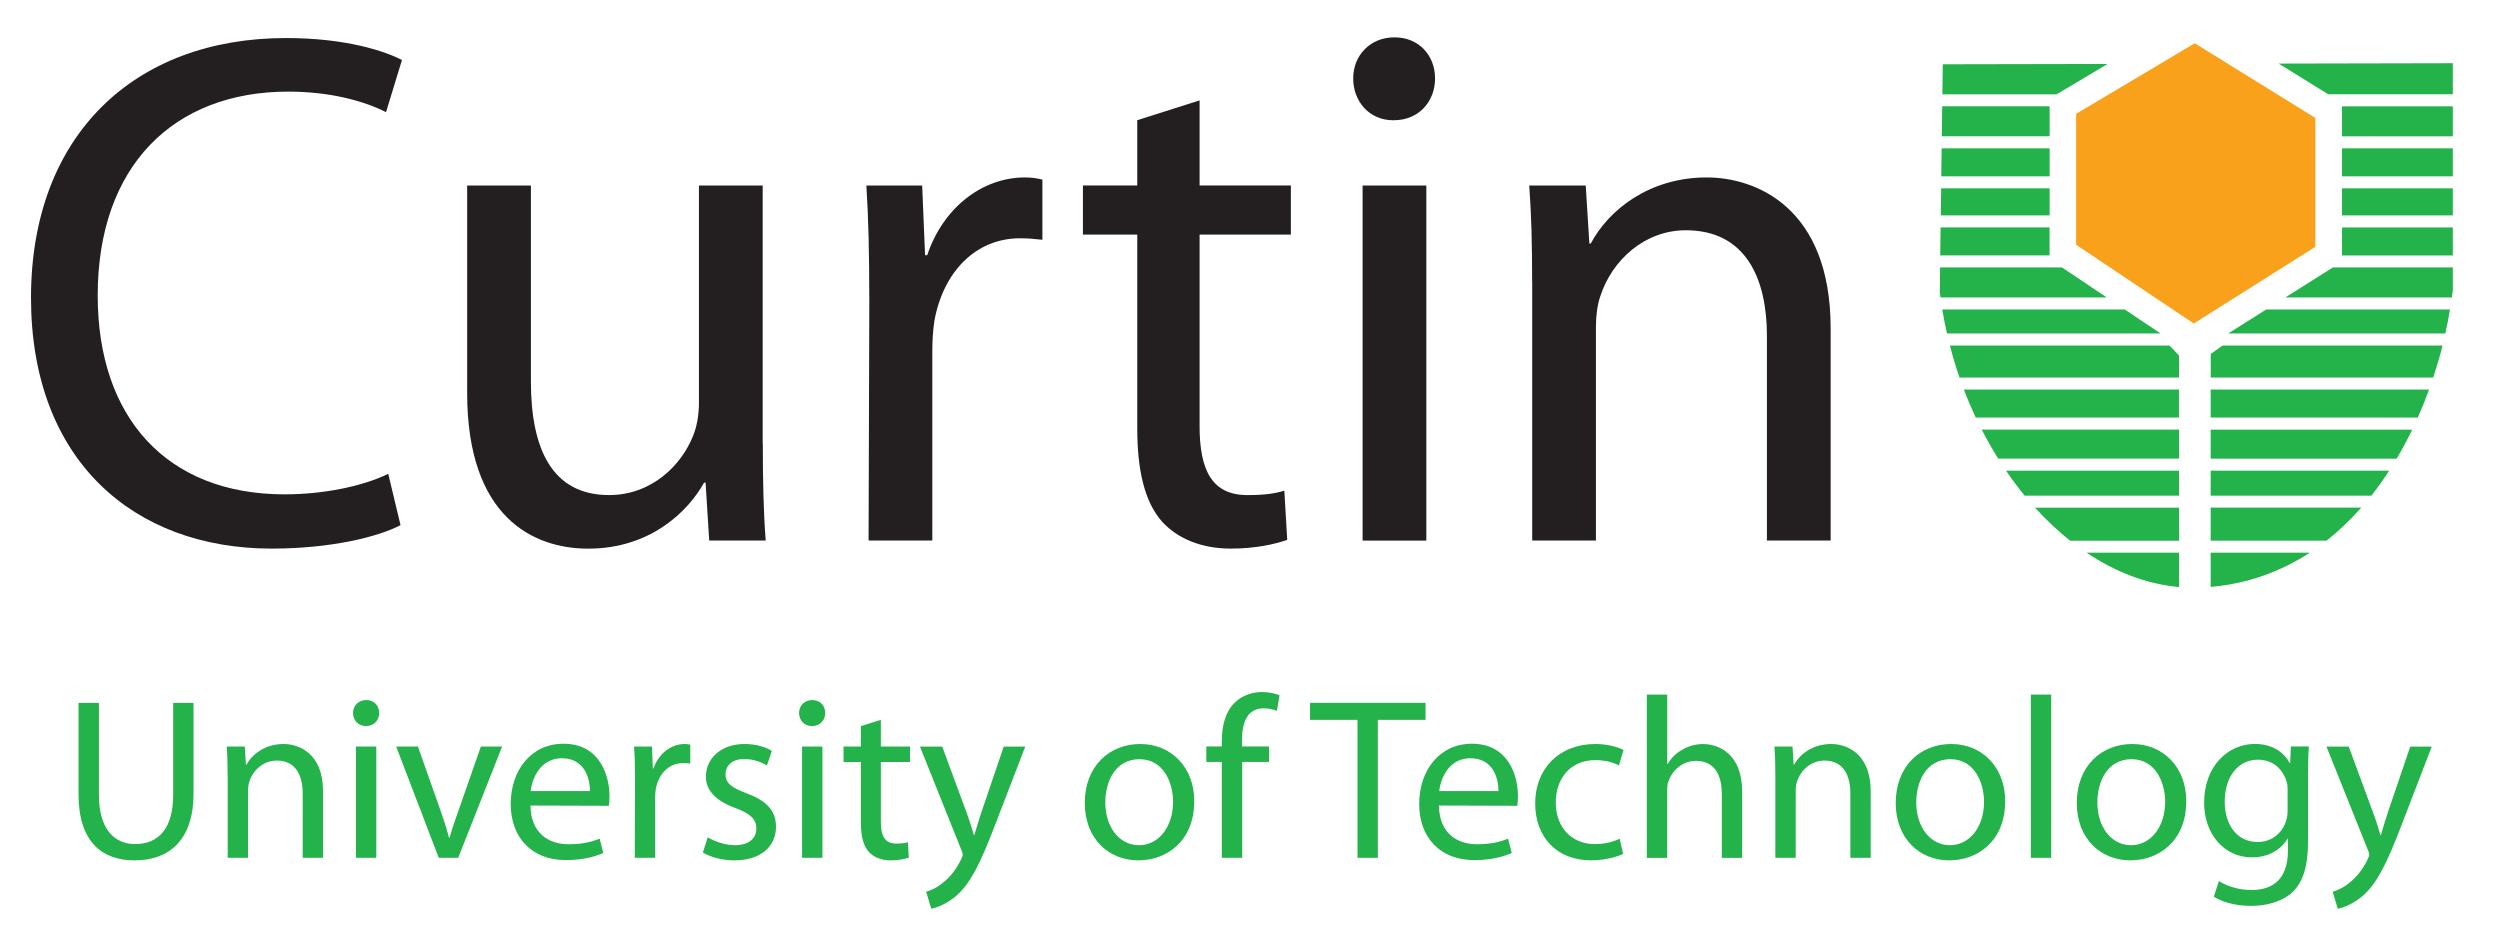
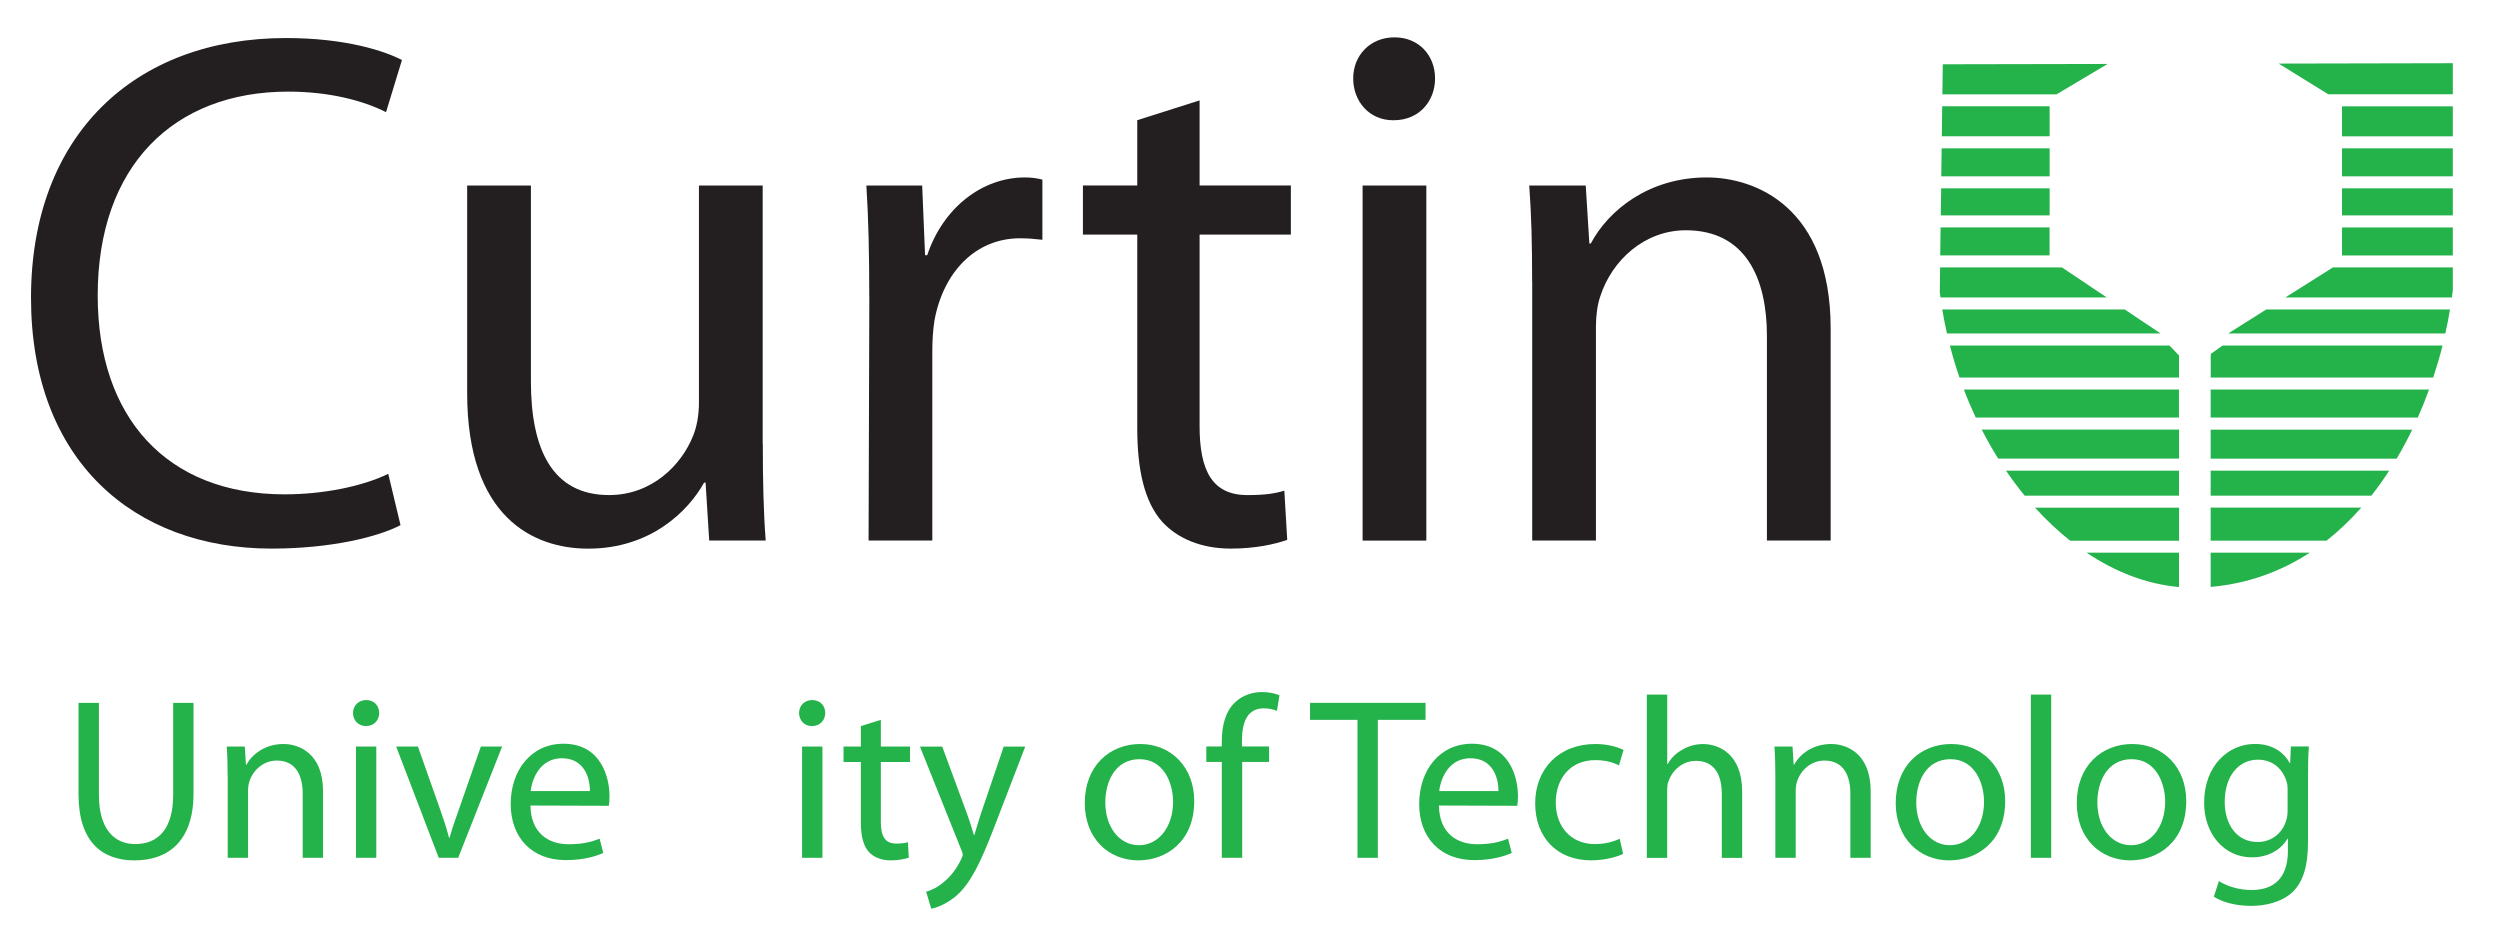
<svg xmlns="http://www.w3.org/2000/svg" width="148" height="56" viewBox="0 0 148 56" fill="none">
  <path fill-rule="evenodd" clip-rule="evenodd" d="M115.011 3.805L114.989 5.584H121.749L124.769 3.786L115.011 3.805ZM137.832 5.581H145.207V3.742L134.896 3.764L137.832 5.581ZM114.978 6.292L114.956 8.067H121.338V6.292H114.978ZM138.647 8.071H145.207V6.295H138.647V8.071ZM114.945 8.782L114.923 10.44H121.338V8.782H114.945ZM138.647 10.44H145.207V8.782H138.647V10.44ZM114.916 11.151L114.894 12.75H121.338V11.151H114.916ZM138.647 12.75H145.207V11.151H138.647V12.75ZM114.883 13.461L114.861 15.119H121.335V13.461H114.88H114.883ZM138.647 15.123H145.207V13.465H138.647V15.123ZM114.854 15.834L114.836 17.315C114.847 17.414 114.861 17.514 114.876 17.61H124.722L122.066 15.83H114.854V15.834ZM135.292 17.61H145.153C145.171 17.47 145.189 17.333 145.207 17.193V15.83H138.109L135.292 17.61ZM114.981 18.321C115.062 18.8 115.153 19.275 115.262 19.743H127.909L125.785 18.321H114.981ZM131.908 19.743H144.764C144.869 19.264 144.964 18.788 145.04 18.321H134.161L131.905 19.743H131.908ZM115.433 20.454C115.6 21.099 115.789 21.732 116.004 22.351H128.997V21.043L128.433 20.457H115.433V20.454ZM130.871 22.351H144.047C144.254 21.721 144.44 21.087 144.6 20.454H131.577L130.875 20.955V22.348L130.871 22.351ZM116.262 23.062C116.477 23.63 116.713 24.182 116.965 24.72H128.994V23.062H116.259H116.262ZM130.871 24.72H143.133C143.374 24.175 143.599 23.619 143.799 23.062H130.871V24.72ZM117.317 25.431C117.619 26.024 117.947 26.599 118.293 27.148H129.001V25.431H117.321H117.317ZM130.871 27.152H141.882C142.213 26.595 142.519 26.021 142.802 25.435H130.871V27.152ZM118.755 27.863C119.108 28.378 119.475 28.876 119.861 29.344H128.997V27.863H118.755ZM130.871 29.344H140.383C140.757 28.869 141.11 28.375 141.441 27.863H130.871V29.344ZM120.476 30.055C121.131 30.777 121.826 31.433 122.553 32.011H129.001V30.055H120.476ZM130.871 32.008H137.73C138.472 31.425 139.156 30.766 139.79 30.051H130.871V32.008ZM123.525 32.718C125.231 33.864 127.087 34.583 128.997 34.752V32.718H123.525ZM130.871 34.745C133.098 34.553 135.048 33.82 136.74 32.718H130.871V34.745Z" fill="#24B24B" />
-   <path fill-rule="evenodd" clip-rule="evenodd" d="M129.929 2.561L122.906 6.738V14.49L129.871 19.151L137.068 14.612V6.982L129.929 2.561Z" fill="#F9A11B" />
  <path d="M23.711 31.088C22.383 31.785 19.592 32.477 16.078 32.477C7.927 32.477 1.836 27.264 1.836 17.626C1.836 7.988 7.971 2.252 16.933 2.252C20.491 2.252 22.809 3.033 23.795 3.556L22.853 6.64C21.481 5.944 19.465 5.424 17.064 5.424C10.288 5.424 5.784 9.812 5.784 17.497C5.784 24.707 9.859 29.265 16.849 29.265C19.163 29.265 21.481 28.786 22.984 28.049L23.711 31.088Z" fill="#231F20" />
  <path d="M45.158 26.268C45.158 28.438 45.202 30.35 45.329 32.001H41.985L41.77 28.571H41.683C40.741 30.266 38.51 32.48 34.821 32.48C31.561 32.48 27.656 30.612 27.656 23.273V10.982H31.43V22.577C31.43 26.57 32.674 29.308 36.061 29.308C38.59 29.308 40.351 27.528 41.035 25.789C41.25 25.27 41.377 24.573 41.377 23.837V10.982H45.151V26.268H45.158Z" fill="#231F20" />
  <path d="M51.46 17.541C51.46 15.065 51.416 12.935 51.289 10.983H54.593L54.764 15.109H54.891C55.834 12.287 58.151 10.504 60.68 10.504C61.066 10.504 61.368 10.548 61.71 10.633V14.195C61.281 14.151 60.895 14.107 60.382 14.107C57.722 14.107 55.834 16.148 55.321 18.97C55.233 19.534 55.193 20.142 55.193 20.794V31.998H51.42L51.464 17.537L51.46 17.541Z" fill="#231F20" />
  <path d="M71.016 5.943V10.98H76.419V13.89H71.016V25.227C71.016 27.831 71.743 29.309 73.846 29.309C74.876 29.309 75.476 29.22 76.033 29.047L76.204 31.958C75.476 32.219 74.316 32.477 72.86 32.477C71.103 32.477 69.687 31.869 68.785 30.871C67.755 29.699 67.326 27.831 67.326 25.355V13.89H64.109V10.98H67.326V7.115L71.016 5.943Z" fill="#231F20" />
  <path d="M82.467 7.118C81.052 7.118 80.109 5.991 80.109 4.643C80.109 3.294 81.095 2.211 82.555 2.211C84.014 2.211 84.956 3.298 84.956 4.643C84.956 5.987 84.014 7.118 82.511 7.118H82.467ZM80.666 32.002V10.983H84.439V32.002H80.666Z" fill="#231F20" />
  <path d="M90.702 16.671C90.702 14.457 90.659 12.718 90.531 10.983H93.875L94.09 14.413H94.177C95.207 12.46 97.608 10.504 101.04 10.504C103.914 10.504 108.375 12.243 108.375 19.449V32.001H104.602V19.884C104.602 16.498 103.357 13.632 99.799 13.632C97.354 13.632 95.425 15.411 94.737 17.541C94.567 18.02 94.479 18.712 94.479 19.32V32.001H90.706V16.671H90.702Z" fill="#231F20" />
  <path d="M5.856 41.609V47.055C5.856 49.096 6.773 49.969 8.007 49.969C9.364 49.969 10.252 49.07 10.252 47.055V41.609H11.456V46.974C11.456 49.792 9.964 50.934 7.963 50.934C6.071 50.934 4.648 49.873 4.648 47.014V41.609H5.853H5.856Z" fill="#24B24B" />
  <path d="M13.476 45.979C13.476 45.286 13.462 44.741 13.422 44.196H14.492L14.561 45.272H14.59C14.917 44.66 15.685 44.045 16.78 44.045C17.697 44.045 19.124 44.59 19.124 46.849V50.783H17.919V46.985C17.919 45.924 17.523 45.025 16.384 45.025C15.601 45.025 14.986 45.585 14.768 46.252C14.714 46.403 14.684 46.62 14.684 46.808V50.783H13.48V45.979H13.476Z" fill="#24B24B" />
  <path d="M21.652 42.983C21.2 42.983 20.898 42.63 20.898 42.206C20.898 41.782 21.215 41.443 21.681 41.443C22.146 41.443 22.448 41.782 22.448 42.206C22.448 42.63 22.146 42.983 21.666 42.983H21.652ZM21.073 50.783V44.196H22.277V50.783H21.073Z" fill="#24B24B" />
  <path d="M24.741 44.195L26.044 47.883C26.262 48.495 26.44 49.04 26.579 49.585H26.619C26.768 49.04 26.961 48.495 27.179 47.883L28.467 44.195H29.726L27.125 50.783H25.975L23.453 44.195H24.741Z" fill="#24B24B" />
  <path d="M31.402 47.691C31.428 49.312 32.458 49.979 33.662 49.979C34.524 49.979 35.059 49.828 35.496 49.651L35.714 50.495C35.288 50.687 34.55 50.919 33.495 50.919C31.468 50.919 30.234 49.57 30.234 47.596C30.234 45.621 31.428 44.029 33.356 44.029C35.521 44.029 36.082 45.923 36.082 47.131C36.082 47.378 36.067 47.566 36.042 47.703L31.399 47.688L31.402 47.691ZM34.921 46.833C34.935 46.085 34.604 44.888 33.265 44.888C32.032 44.888 31.512 46.004 31.417 46.833H34.925H34.921Z" fill="#24B24B" />
-   <path d="M37.594 46.252C37.594 45.474 37.579 44.808 37.539 44.196H38.594L38.649 45.489H38.689C38.991 44.605 39.73 44.045 40.537 44.045C40.661 44.045 40.756 44.06 40.865 44.085V45.202C40.727 45.187 40.603 45.176 40.439 45.176C39.591 45.176 38.987 45.817 38.824 46.701C38.794 46.878 38.783 47.07 38.783 47.272V50.783H37.579L37.594 46.252Z" fill="#24B24B" />
-   <path d="M41.897 49.571C42.268 49.789 42.897 50.035 43.502 50.035C44.364 50.035 44.775 49.612 44.775 49.055C44.775 48.499 44.433 48.171 43.556 47.843C42.352 47.409 41.788 46.768 41.788 45.979C41.788 44.918 42.665 44.045 44.076 44.045C44.746 44.045 45.335 44.222 45.692 44.454L45.404 45.312C45.142 45.161 44.666 44.933 44.047 44.933C43.334 44.933 42.952 45.342 42.952 45.832C42.952 46.392 43.334 46.635 44.2 46.963C45.335 47.386 45.939 47.958 45.939 48.949C45.939 50.12 45.022 50.934 43.472 50.934C42.745 50.934 42.075 50.743 41.609 50.47L41.897 49.571Z" fill="#24B24B" />
  <path d="M48.058 42.983C47.607 42.983 47.305 42.63 47.305 42.206C47.305 41.782 47.621 41.443 48.087 41.443C48.553 41.443 48.855 41.782 48.855 42.206C48.855 42.63 48.553 42.983 48.072 42.983H48.058ZM47.483 50.783V44.196H48.687V50.783H47.483Z" fill="#24B24B" />
  <path d="M52.146 42.615V44.196H53.871V45.109H52.146V48.661C52.146 49.479 52.379 49.939 53.048 49.939C53.376 49.939 53.569 49.914 53.747 49.858L53.802 50.772C53.569 50.853 53.198 50.934 52.732 50.934C52.172 50.934 51.717 50.743 51.429 50.429C51.102 50.061 50.964 49.475 50.964 48.702V45.109H49.938V44.196H50.964V42.984L52.142 42.615H52.146Z" fill="#24B24B" />
  <path d="M55.778 44.195L57.215 48.09C57.379 48.524 57.543 49.044 57.656 49.438H57.681C57.805 49.044 57.943 48.539 58.107 48.064L59.42 44.199H60.694L58.886 48.896C58.023 51.155 57.434 52.312 56.611 53.034C56.007 53.538 55.432 53.741 55.13 53.796L54.828 52.791C55.13 52.709 55.527 52.518 55.884 52.205C56.211 51.947 56.611 51.483 56.899 50.871C56.953 50.749 56.993 50.669 56.993 50.584C56.993 50.517 56.964 50.422 56.899 50.285L54.461 44.199H55.775L55.778 44.195Z" fill="#24B24B" />
  <path d="M67.395 50.934C65.616 50.934 64.219 49.627 64.219 47.545C64.219 45.338 65.685 44.045 67.508 44.045C69.331 44.045 70.699 45.419 70.699 47.42C70.699 49.87 68.985 50.931 67.413 50.931H67.399L67.395 50.934ZM67.435 50.035C68.585 50.035 69.447 48.96 69.447 47.464C69.447 46.348 68.887 44.944 67.461 44.944C66.034 44.944 65.434 46.252 65.434 47.504C65.434 48.949 66.256 50.035 67.421 50.035H67.435Z" fill="#24B24B" />
  <path d="M72.331 50.783V45.106H71.414V44.192H72.331V43.879C72.331 42.955 72.549 42.111 73.113 41.58C73.564 41.146 74.168 40.969 74.718 40.969C75.155 40.969 75.511 41.065 75.744 41.16L75.595 42.085C75.402 42.004 75.169 41.934 74.812 41.934C73.797 41.934 73.525 42.833 73.525 43.839V44.192H75.129V45.106H73.539V50.783H72.335H72.331Z" fill="#24B24B" />
  <path d="M80.364 42.615H77.555V41.609H84.392V42.615H81.568V50.783H80.364V42.615Z" fill="#24B24B" />
  <path d="M85.184 47.691C85.209 49.312 86.239 49.979 87.443 49.979C88.306 49.979 88.84 49.828 89.277 49.651L89.495 50.495C89.07 50.687 88.331 50.919 87.276 50.919C85.249 50.919 84.016 49.57 84.016 47.596C84.016 45.621 85.209 44.029 87.138 44.029C89.302 44.029 89.863 45.923 89.863 47.131C89.863 47.378 89.848 47.566 89.823 47.703L85.18 47.688L85.184 47.691ZM88.706 46.833C88.72 46.085 88.389 44.888 87.05 44.888C85.817 44.888 85.296 46.004 85.202 46.833H88.709H88.706Z" fill="#24B24B" />
  <path d="M96.086 50.551C95.773 50.702 95.071 50.931 94.183 50.931C92.182 50.931 90.883 49.582 90.883 47.556C90.883 45.53 92.28 44.045 94.445 44.045C95.158 44.045 95.788 44.222 96.115 44.399L95.842 45.312C95.555 45.161 95.104 44.999 94.445 44.999C92.924 44.999 92.102 46.13 92.102 47.504C92.102 49.03 93.088 49.969 94.405 49.969C95.089 49.969 95.54 49.807 95.886 49.656L96.09 50.555L96.086 50.551Z" fill="#24B24B" />
  <path d="M97.496 41.119H98.7V45.231H98.726C98.918 44.892 99.221 44.579 99.588 44.387C99.945 44.17 100.37 44.048 100.822 44.048C101.713 44.048 103.136 44.593 103.136 46.867V50.786H101.931V47.003C101.931 45.927 101.535 45.043 100.396 45.043C99.614 45.043 99.013 45.588 98.78 46.24C98.711 46.402 98.697 46.579 98.697 46.811V50.786H97.492V41.123L97.496 41.119Z" fill="#24B24B" />
  <path d="M105.101 45.979C105.101 45.286 105.087 44.741 105.047 44.196H106.117L106.186 45.272H106.211C106.539 44.66 107.306 44.045 108.402 44.045C109.319 44.045 110.745 44.59 110.745 46.849V50.783H109.541V46.985C109.541 45.924 109.144 45.025 108.005 45.025C107.223 45.025 106.608 45.585 106.39 46.252C106.335 46.403 106.306 46.62 106.306 46.808V50.783H105.101V45.979Z" fill="#24B24B" />
  <path d="M115.403 50.934C113.624 50.934 112.227 49.627 112.227 47.545C112.227 45.338 113.693 44.045 115.516 44.045C117.339 44.045 118.707 45.419 118.707 47.42C118.707 49.87 116.993 50.931 115.421 50.931H115.407L115.403 50.934ZM115.443 50.035C116.593 50.035 117.455 48.96 117.455 47.464C117.455 46.348 116.895 44.944 115.469 44.944C114.042 44.944 113.442 46.252 113.442 47.504C113.442 48.949 114.264 50.035 115.429 50.035H115.443Z" fill="#24B24B" />
  <path d="M120.227 41.119H121.431V50.783H120.227V41.119Z" fill="#24B24B" />
  <path d="M126.122 50.934C124.343 50.934 122.945 49.627 122.945 47.545C122.945 45.338 124.412 44.045 126.235 44.045C128.058 44.045 129.426 45.419 129.426 47.42C129.426 49.87 127.712 50.931 126.14 50.931H126.125L126.122 50.934ZM126.165 50.035C127.315 50.035 128.178 48.96 128.178 47.464C128.178 46.348 127.617 44.944 126.191 44.944C124.765 44.944 124.164 46.252 124.164 47.504C124.164 48.949 124.987 50.035 126.151 50.035H126.165Z" fill="#24B24B" />
  <path d="M136.634 49.818C136.634 51.343 136.317 52.253 135.688 52.839C135.029 53.425 134.098 53.627 133.264 53.627C132.431 53.627 131.594 53.436 131.059 53.082L131.361 52.157C131.802 52.445 132.486 52.688 133.308 52.688C134.541 52.688 135.444 52.047 135.444 50.374V49.652H135.418C135.062 50.264 134.338 50.754 133.308 50.754C131.663 50.754 130.484 49.365 130.484 47.526C130.484 45.294 131.951 44.041 133.483 44.041C134.632 44.041 135.251 44.627 135.553 45.172H135.578L135.618 44.192H136.688C136.648 44.656 136.634 45.187 136.634 45.99V49.814V49.818ZM135.429 46.782C135.429 46.59 135.415 46.414 135.36 46.252C135.142 45.544 134.567 44.973 133.675 44.973C132.526 44.973 131.703 45.938 131.703 47.478C131.703 48.757 132.376 49.847 133.661 49.847C134.414 49.847 135.087 49.383 135.331 48.609C135.4 48.418 135.426 48.186 135.426 47.968V46.786L135.429 46.782Z" fill="#24B24B" />
-   <path d="M139.044 44.195L140.481 48.09C140.645 48.524 140.808 49.044 140.921 49.438H140.947C141.07 49.044 141.209 48.539 141.372 48.064L142.686 44.199H143.959L142.151 48.896C141.289 51.155 140.699 52.312 139.877 53.034C139.273 53.538 138.698 53.741 138.396 53.796L138.094 52.791C138.396 52.709 138.793 52.518 139.149 52.205C139.477 51.947 139.877 51.483 140.164 50.871C140.219 50.749 140.259 50.669 140.259 50.584C140.259 50.517 140.23 50.422 140.164 50.285L137.727 44.199H139.04L139.044 44.195Z" fill="#24B24B" />
</svg>